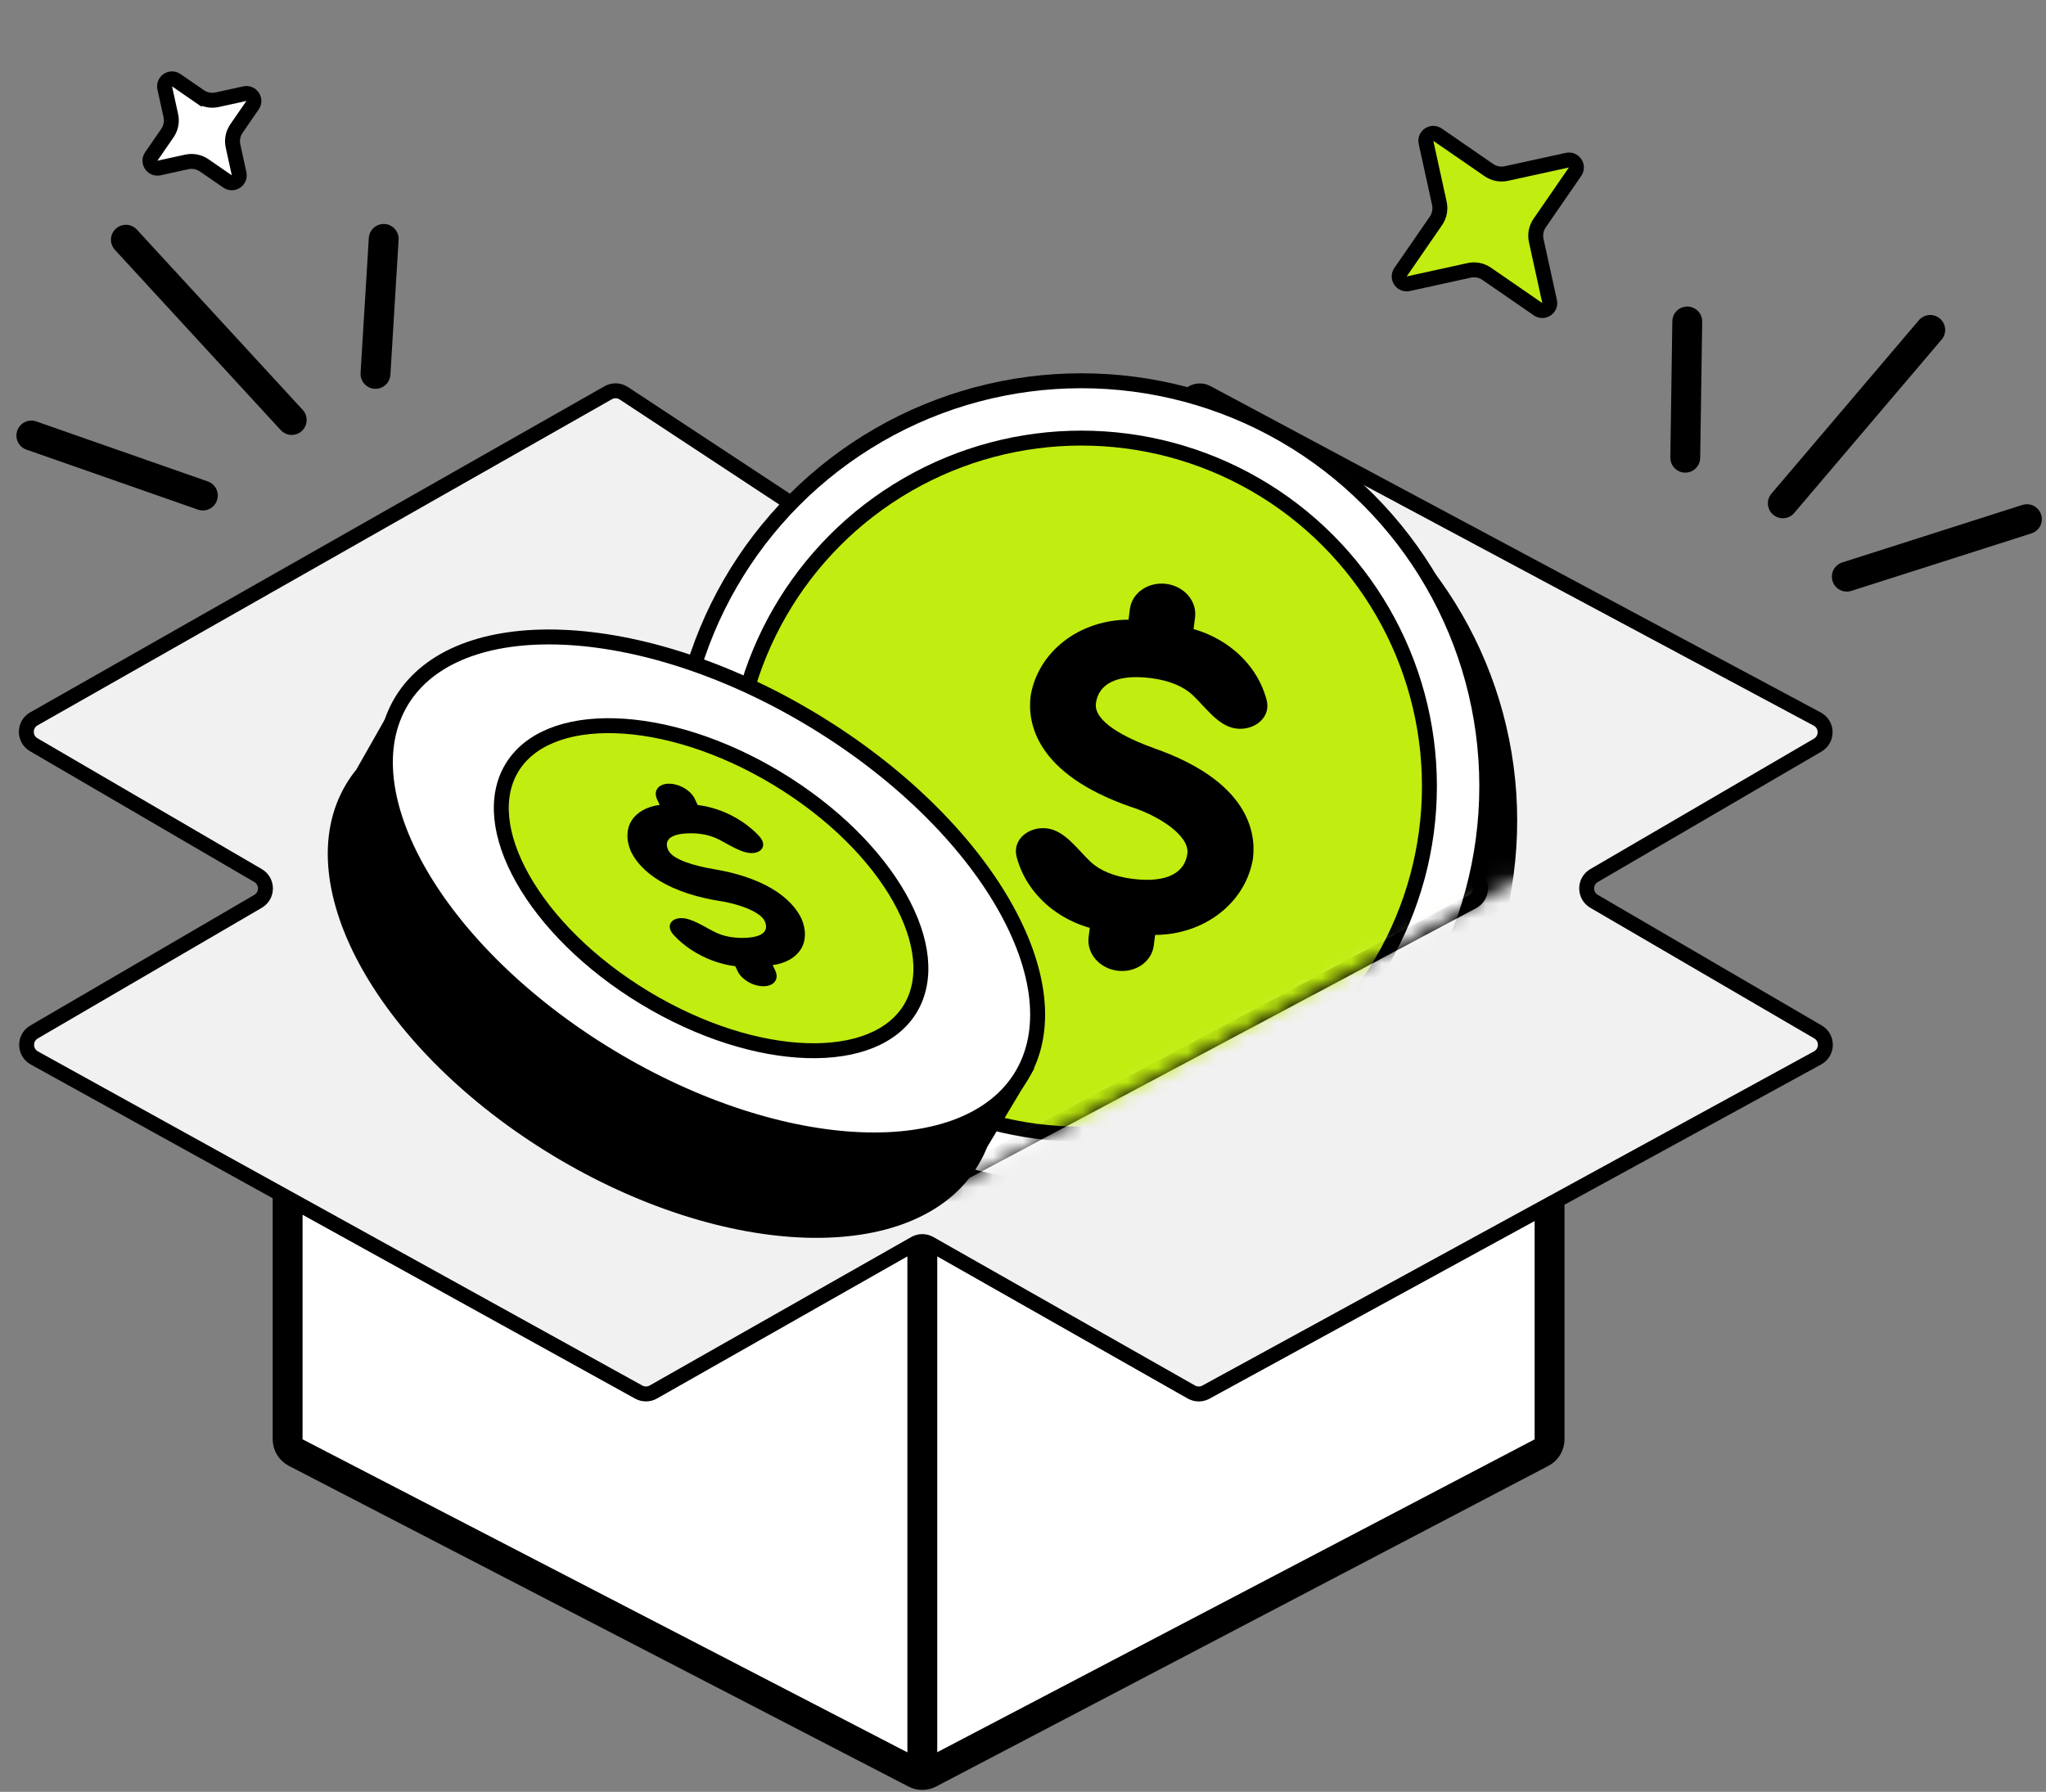
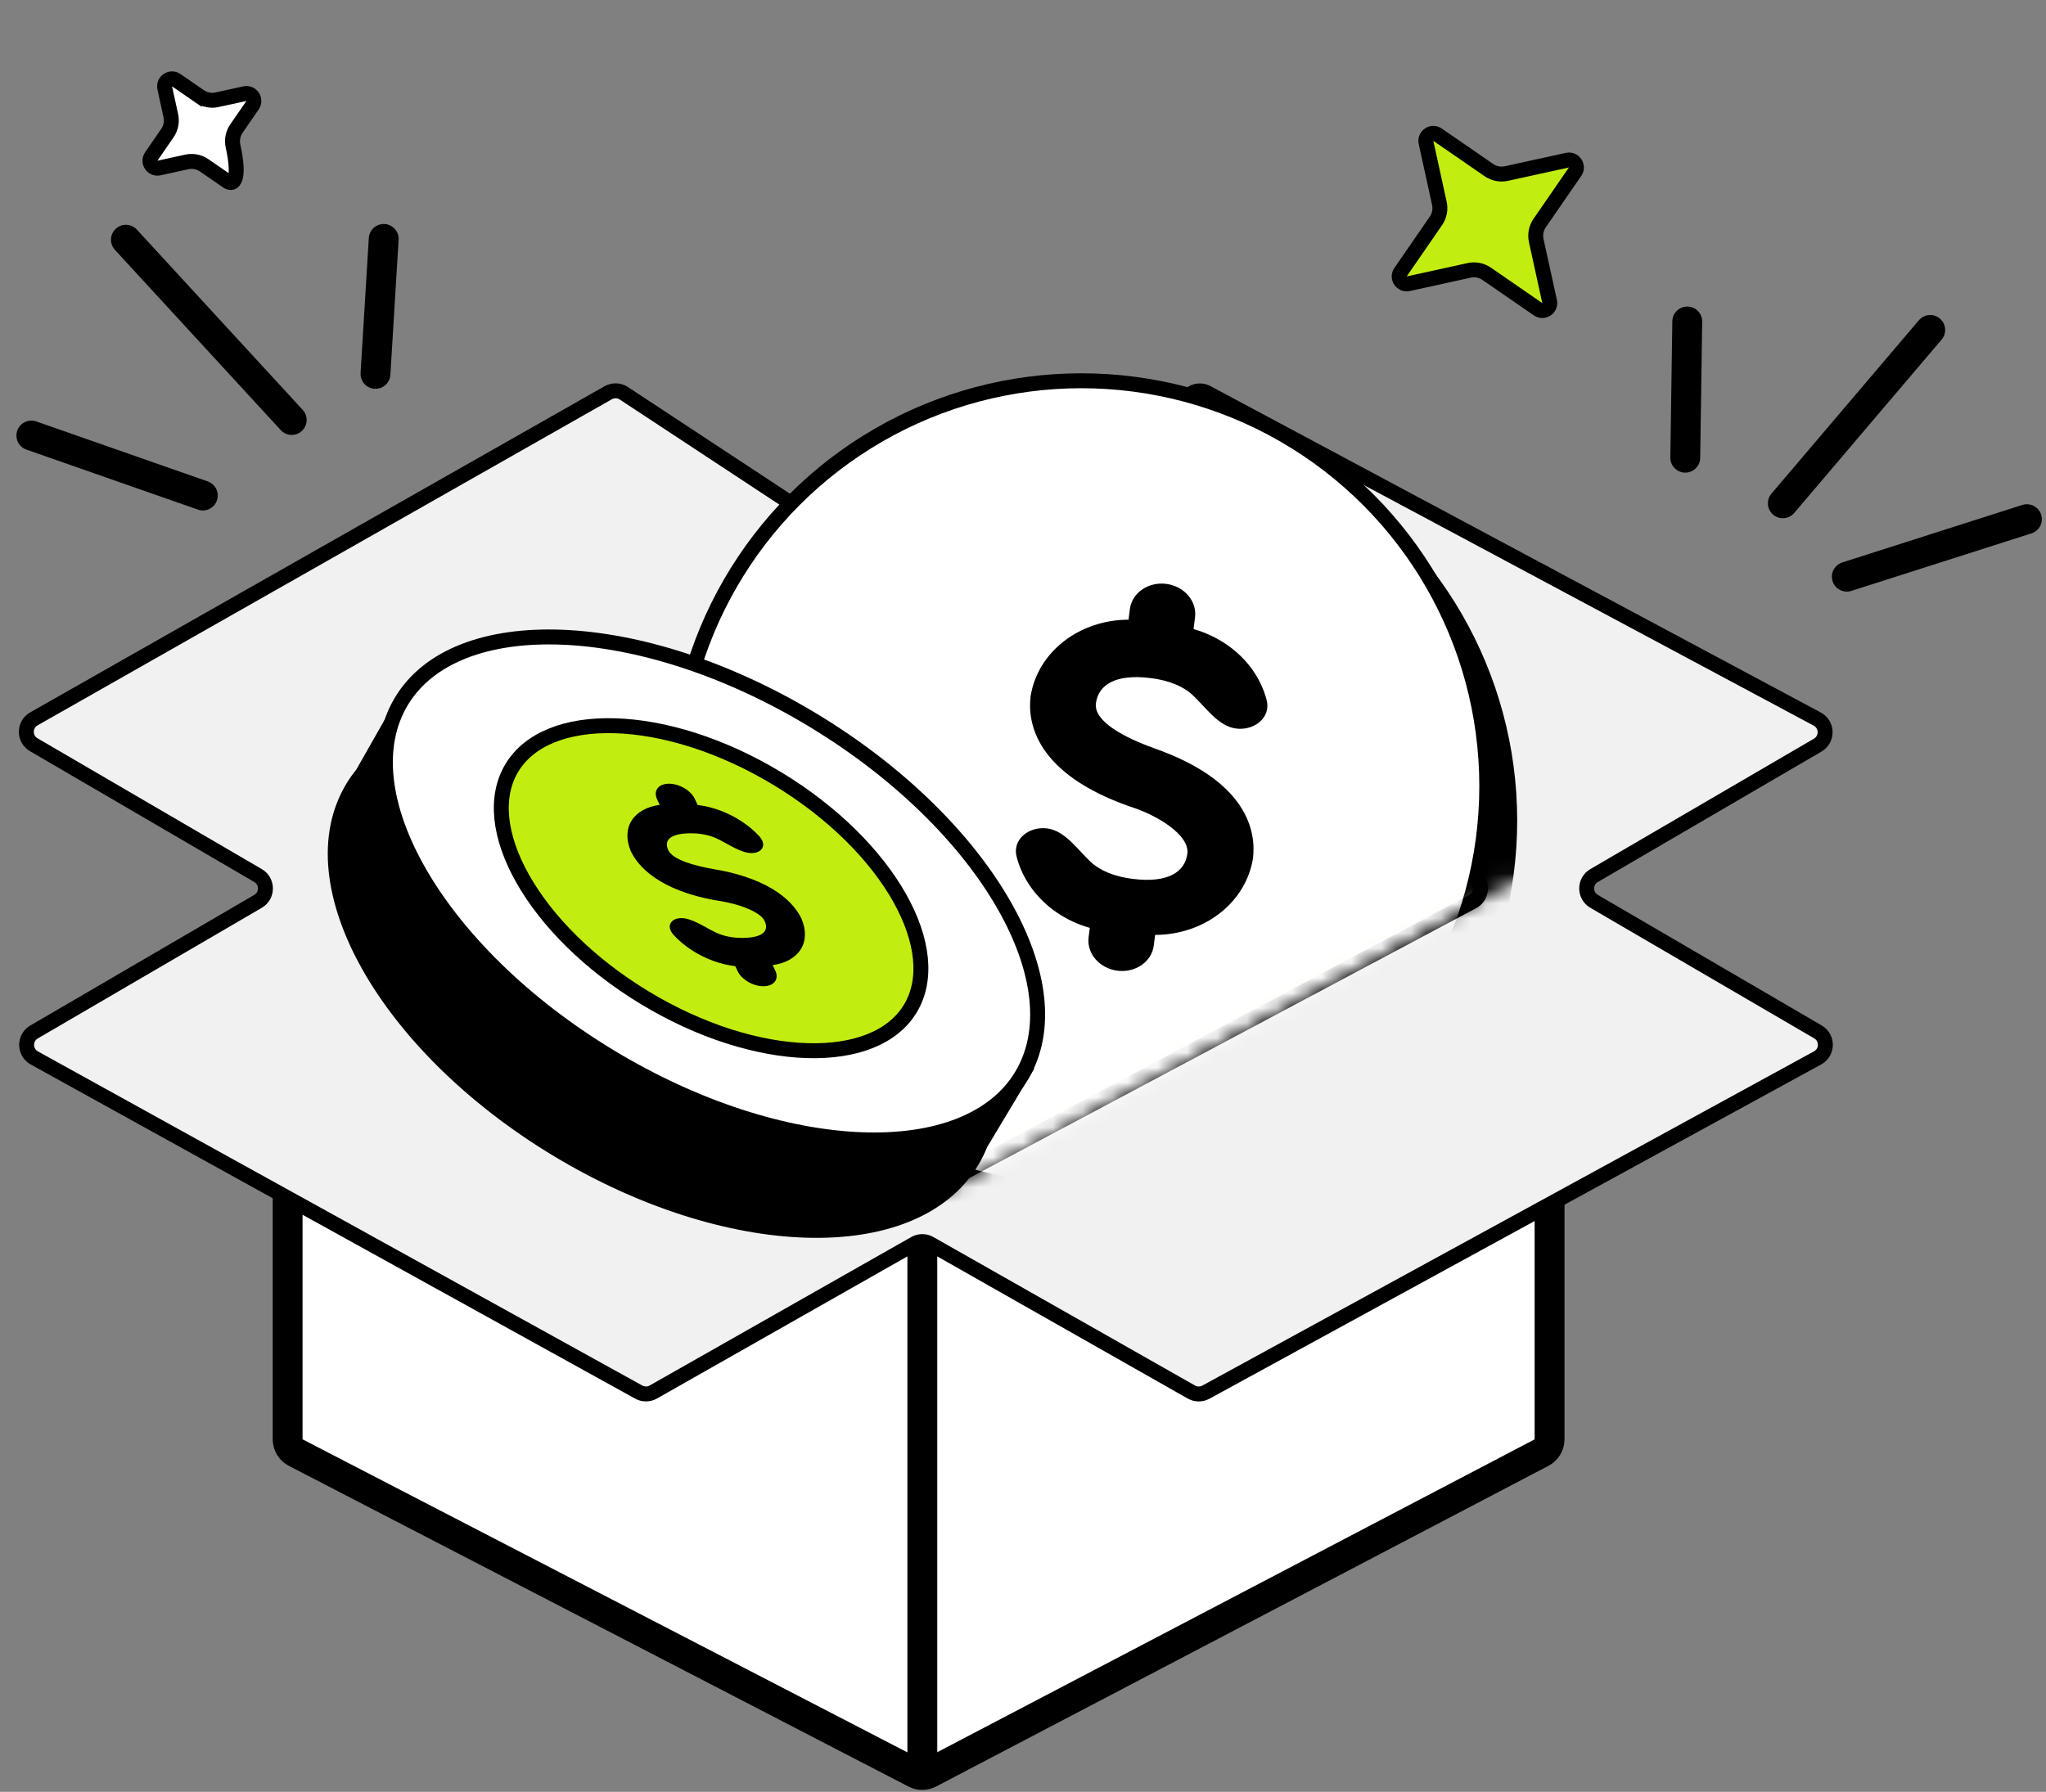
<svg xmlns="http://www.w3.org/2000/svg" width="137" height="120" viewBox="0 0 137 120" fill="none">
  <rect x="0" y="0" width="137" height="120" fill="#808080" stroke="none" />
  <g id="Group 1707484147">
    <path id="Vector 3850" d="M112.979 21.529L112.845 30.652" stroke="black" stroke-width="2" stroke-linecap="round" />
    <path id="Star 4" d="M95.486 9.539C95.388 9.095 95.884 8.762 96.258 9.02L99.696 11.391C100.038 11.627 100.463 11.71 100.869 11.621L104.949 10.727C105.392 10.63 105.725 11.125 105.467 11.499L103.096 14.937C102.861 15.28 102.777 15.704 102.866 16.11L103.761 20.19C103.858 20.633 103.362 20.966 102.988 20.709L99.55 18.338C99.208 18.102 98.783 18.018 98.377 18.107L94.297 19.002C93.854 19.099 93.521 18.603 93.779 18.23L96.15 14.791C96.385 14.449 96.469 14.024 96.38 13.618L95.486 9.539Z" fill="#C1ED11" stroke="black" />
-     <path id="Star 5" d="M11.031 5.89C10.934 5.447 11.43 5.114 11.804 5.371L13.366 6.449L13.628 6.068L13.366 6.449C13.708 6.685 14.133 6.768 14.539 6.679L16.392 6.273C16.835 6.175 17.168 6.671 16.911 7.045L15.834 8.607C15.598 8.949 15.514 9.374 15.603 9.78L16.01 11.633C16.107 12.077 15.611 12.41 15.237 12.152L13.675 11.075C13.333 10.839 12.908 10.756 12.502 10.845L10.649 11.251C10.206 11.348 9.873 10.852 10.13 10.479L11.207 8.916C11.443 8.574 11.527 8.15 11.438 7.744L11.031 5.89Z" fill="white" stroke="black" />
+     <path id="Star 5" d="M11.031 5.89C10.934 5.447 11.43 5.114 11.804 5.371L13.366 6.449L13.628 6.068L13.366 6.449C13.708 6.685 14.133 6.768 14.539 6.679L16.392 6.273C16.835 6.175 17.168 6.671 16.911 7.045L15.834 8.607C15.598 8.949 15.514 9.374 15.603 9.78C16.107 12.077 15.611 12.41 15.237 12.152L13.675 11.075C13.333 10.839 12.908 10.756 12.502 10.845L10.649 11.251C10.206 11.348 9.873 10.852 10.13 10.479L11.207 8.916C11.443 8.574 11.527 8.15 11.438 7.744L11.031 5.89Z" fill="white" stroke="black" />
    <path id="Vector 3851" d="M129.248 22.096L119.378 33.707" stroke="black" stroke-width="2" stroke-linecap="round" />
    <path id="Vector 3852" d="M135.721 34.769L123.662 38.62" stroke="black" stroke-width="2" stroke-linecap="round" />
    <path id="Vector 3857" d="M25.693 16L25.142 25.039" stroke="black" stroke-width="2" stroke-linecap="round" />
    <path id="Vector 3858" d="M8.43 16.055L19.533 28.127" stroke="black" stroke-width="2" stroke-linecap="round" />
    <path id="Vector 3859" d="M2.1 29.168L13.583 33.186" stroke="black" stroke-width="2" stroke-linecap="round" />
    <path id="Vector 3860" d="M103.223 97.281L62.22 118.758C61.931 118.91 61.586 118.911 61.296 118.761L19.799 97.28C19.467 97.108 19.259 96.765 19.259 96.392V60.627C19.259 59.881 20.045 59.398 20.71 59.734L61.305 80.27C61.59 80.415 61.927 80.414 62.212 80.268L102.303 59.745C102.969 59.404 103.759 59.888 103.759 60.635V96.395C103.759 96.767 103.552 97.108 103.223 97.281Z" fill="white" stroke="black" stroke-width="2" />
    <path id="Vector 3854" d="M61.759 80.5V119.5" stroke="black" stroke-width="2" />
    <path id="Vector 3855" d="M2.279 69.113L17.278 60.364C17.939 59.978 17.939 59.022 17.278 58.636L2.259 49.875C1.594 49.487 1.599 48.523 2.27 48.142L40.726 26.302C41.053 26.117 41.456 26.13 41.77 26.337L61.18 39.119C61.528 39.348 61.982 39.337 62.319 39.091L79.751 26.37C80.062 26.144 80.474 26.115 80.813 26.296L121.681 48.156C122.371 48.525 122.389 49.507 121.713 49.902L106.74 58.636C106.078 59.022 106.078 59.978 106.74 60.364L121.729 69.108C122.402 69.5 122.388 70.476 121.705 70.849L80.748 93.233C80.444 93.399 80.076 93.396 79.774 93.225L62.252 83.28C61.946 83.106 61.571 83.106 61.265 83.28L43.746 93.224C43.443 93.395 43.073 93.397 42.769 93.229L2.299 70.852C1.62 70.476 1.609 69.504 2.279 69.113Z" fill="#F1F1F1" stroke="black" />
    <path id="Vector 3856" d="M61.287 79.746L25.39 60.38C24.69 60.002 24.69 58.998 25.39 58.62L61.287 39.255C61.582 39.096 61.936 39.095 62.232 39.252L98.601 58.617C99.308 58.994 99.308 60.006 98.601 60.383L62.232 79.748C61.936 79.905 61.582 79.904 61.287 79.746Z" fill="#EFF8C9" stroke="black" />
    <g id="Mask group">
      <mask id="mask0_1236_3483" style="mask-type:alpha" maskUnits="userSpaceOnUse" x="23" y="10" width="97" height="71">
        <path id="Vector 3860_2" d="M61.282 79.743L24.748 60.034C24.221 59.75 24.061 59.07 24.404 58.58L57.222 11.765C57.524 11.335 58.108 11.211 58.559 11.484L118.267 47.598C118.928 47.997 118.905 48.964 118.227 49.332L62.234 79.742C61.938 79.903 61.58 79.903 61.282 79.743Z" fill="#EFF8C9" stroke="black" />
      </mask>
      <g mask="url(#mask0_1236_3483)">
        <g id="Group 1707484146">
          <circle id="Ellipse 4994" cx="73.943" cy="54.952" r="27.148" fill="black" stroke="black" />
          <circle id="Ellipse 4992" cx="72.407" cy="52.648" r="27.148" fill="white" stroke="black" />
-           <circle id="Ellipse 4993" cx="72.407" cy="52.648" r="23.308" fill="#C1ED11" stroke="black" />
          <path id="Vector" d="M83.897 57.502C84.124 55.696 83.548 52.295 77.236 50.096L77.236 50.091C75.394 49.436 73.228 48.338 73.382 47.108C73.537 45.879 74.667 45.113 77.056 45.413C78.284 45.567 79.238 45.97 79.847 46.538C80.736 47.368 81.57 48.64 82.776 48.792C83.981 48.943 85.12 48.061 84.815 46.886C84.624 46.151 84.29 45.443 83.822 44.798C82.899 43.529 81.517 42.584 79.921 42.131L80.02 41.342C80.086 40.821 79.919 40.292 79.556 39.872C79.193 39.452 78.664 39.175 78.085 39.102C77.506 39.03 76.925 39.167 76.47 39.484C76.014 39.801 75.721 40.272 75.656 40.793L75.567 41.501C73.963 41.505 72.427 42.019 71.228 42.953C70.029 43.887 69.245 45.182 69.011 46.61C68.784 48.42 69.365 51.817 75.677 54.021C77.524 54.599 79.661 55.933 79.506 57.163C79.351 58.392 78.221 59.158 75.837 58.859C74.608 58.704 73.653 58.301 73.042 57.732C72.154 56.903 71.318 55.631 70.112 55.479C68.907 55.328 67.768 56.21 68.074 57.385C68.265 58.121 68.6 58.829 69.069 59.474C69.992 60.744 71.375 61.689 72.972 62.14L72.893 62.771C72.827 63.292 72.995 63.821 73.357 64.241C73.72 64.661 74.249 64.938 74.828 65.01C75.407 65.083 75.988 64.946 76.444 64.629C76.899 64.312 77.192 63.841 77.257 63.32L77.347 62.612C78.949 62.607 80.484 62.093 81.682 61.158C82.88 60.224 83.664 58.929 83.897 57.502Z" fill="black" />
        </g>
      </g>
    </g>
    <g id="Group 1707484148">
      <g id="Union">
        <path fill-rule="evenodd" clip-rule="evenodd" d="M24.273 51.823L27.281 46.527L30.446 48.459C36.109 47.345 43.971 49.077 51.411 53.576C58.96 58.141 64.188 64.414 65.75 70.008L68.571 71.73L65.65 76.598C65.487 77.011 65.291 77.41 65.059 77.794C61.155 84.25 48.715 83.874 37.273 76.955C25.832 70.036 19.722 59.193 23.626 52.737C23.821 52.416 24.037 52.111 24.273 51.823Z" fill="black" />
        <path d="M27.281 46.527L27.542 46.1L27.101 45.831L26.846 46.28L27.281 46.527ZM24.273 51.823L24.659 52.14L24.686 52.107L24.707 52.07L24.273 51.823ZM30.446 48.459L30.186 48.885L30.352 48.987L30.543 48.949L30.446 48.459ZM51.411 53.576L51.153 54.004L51.411 53.576ZM65.75 70.008L65.269 70.142L65.322 70.332L65.49 70.435L65.75 70.008ZM68.571 71.73L68.999 71.987L69.255 71.561L68.831 71.303L68.571 71.73ZM65.65 76.598L65.221 76.341L65.2 76.377L65.184 76.415L65.65 76.598ZM65.059 77.794L64.631 77.535L65.059 77.794ZM37.273 76.955L37.532 76.527L37.273 76.955ZM23.626 52.737L23.198 52.479L23.626 52.737ZM26.846 46.28L23.838 51.576L24.707 52.07L27.716 46.774L26.846 46.28ZM30.706 48.032L27.542 46.1L27.021 46.954L30.186 48.885L30.706 48.032ZM30.543 48.949C36.045 47.867 43.781 49.546 51.153 54.004L51.67 53.149C44.162 48.608 36.172 46.823 30.349 47.968L30.543 48.949ZM51.153 54.004C58.633 58.528 63.752 64.71 65.269 70.142L66.232 69.874C64.624 64.118 59.287 57.755 51.67 53.149L51.153 54.004ZM68.831 71.303L66.011 69.581L65.49 70.435L68.31 72.156L68.831 71.303ZM66.079 76.855L68.999 71.987L68.142 71.472L65.221 76.341L66.079 76.855ZM65.184 76.415C65.032 76.802 64.848 77.176 64.631 77.535L65.487 78.053C65.733 77.644 65.943 77.22 66.115 76.781L65.184 76.415ZM64.631 77.535C62.813 80.54 58.952 82.04 54.008 81.89C49.08 81.742 43.193 79.951 37.532 76.527L37.015 77.383C42.795 80.879 48.848 82.735 53.977 82.89C59.089 83.044 63.4 81.503 65.487 78.053L64.631 77.535ZM37.532 76.527C31.871 73.104 27.551 68.722 25.131 64.427C22.702 60.117 22.236 56.002 24.054 52.996L23.198 52.479C21.112 55.929 21.749 60.463 24.26 64.918C26.779 69.388 31.234 73.887 37.015 77.383L37.532 76.527ZM24.054 52.996C24.236 52.695 24.438 52.409 24.659 52.14L23.886 51.506C23.635 51.812 23.405 52.136 23.198 52.479L24.054 52.996Z" fill="black" />
      </g>
      <path id="Ellipse 4998" d="M68.398 72.052C66.583 75.052 62.676 76.524 57.642 76.325C52.629 76.126 46.623 74.264 40.832 70.761C35.041 67.259 30.602 62.805 28.098 58.457C25.583 54.093 25.072 49.949 26.887 46.948C28.701 43.947 32.609 42.476 37.642 42.675C42.655 42.874 48.661 44.736 54.453 48.239C60.244 51.741 64.682 56.195 67.187 60.543C69.701 64.907 70.212 69.052 68.398 72.052Z" fill="white" stroke="black" />
      <path id="Ellipse 5000" d="M60.953 67.549C59.79 69.472 57.3 70.461 54.042 70.362C50.802 70.265 46.918 69.086 43.177 66.823C39.435 64.56 36.587 61.668 34.996 58.844C33.395 56.005 33.115 53.34 34.278 51.418C35.44 49.495 37.93 48.506 41.188 48.605C44.428 48.702 48.312 49.882 52.054 52.144C55.795 54.407 58.643 57.299 60.235 60.123C61.835 62.963 62.115 65.627 60.953 67.549Z" fill="#C1ED11" stroke="black" />
      <path id="Vector_2" d="M53.67 61.532C53.227 60.587 51.852 58.879 47.762 58.203L47.761 58.201C46.563 57.996 45.053 57.588 44.751 56.944C44.449 56.301 44.818 55.825 46.199 55.807C46.909 55.797 47.549 55.936 48.056 56.184C48.794 56.547 49.642 57.141 50.339 57.132C51.036 57.123 51.373 56.587 50.841 56.004C50.508 55.64 50.106 55.3 49.652 55.002C48.758 54.415 47.717 54.029 46.715 53.912L46.522 53.498C46.394 53.225 46.138 52.965 45.811 52.776C45.484 52.586 45.113 52.482 44.778 52.486C44.443 52.49 44.173 52.603 44.027 52.799C43.881 52.995 43.871 53.258 43.998 53.531L44.172 53.902C43.309 54.02 42.643 54.395 42.289 54.962C41.936 55.529 41.918 56.252 42.24 57.004C42.684 57.952 44.061 59.657 48.152 60.335C49.328 60.499 50.896 61.031 51.198 61.675C51.5 62.318 51.13 62.794 49.752 62.812C49.042 62.822 48.401 62.683 47.894 62.434C47.155 62.072 46.307 61.478 45.61 61.487C44.913 61.496 44.576 62.032 45.108 62.615C45.441 62.98 45.843 63.32 46.298 63.618C47.193 64.204 48.234 64.59 49.236 64.707L49.391 65.038C49.519 65.311 49.774 65.57 50.101 65.76C50.428 65.95 50.8 66.054 51.135 66.05C51.469 66.046 51.739 65.933 51.886 65.737C52.032 65.541 52.042 65.277 51.914 65.005L51.74 64.634C52.602 64.516 53.268 64.14 53.621 63.573C53.974 63.006 53.991 62.283 53.67 61.532Z" fill="black" />
    </g>
  </g>
</svg>